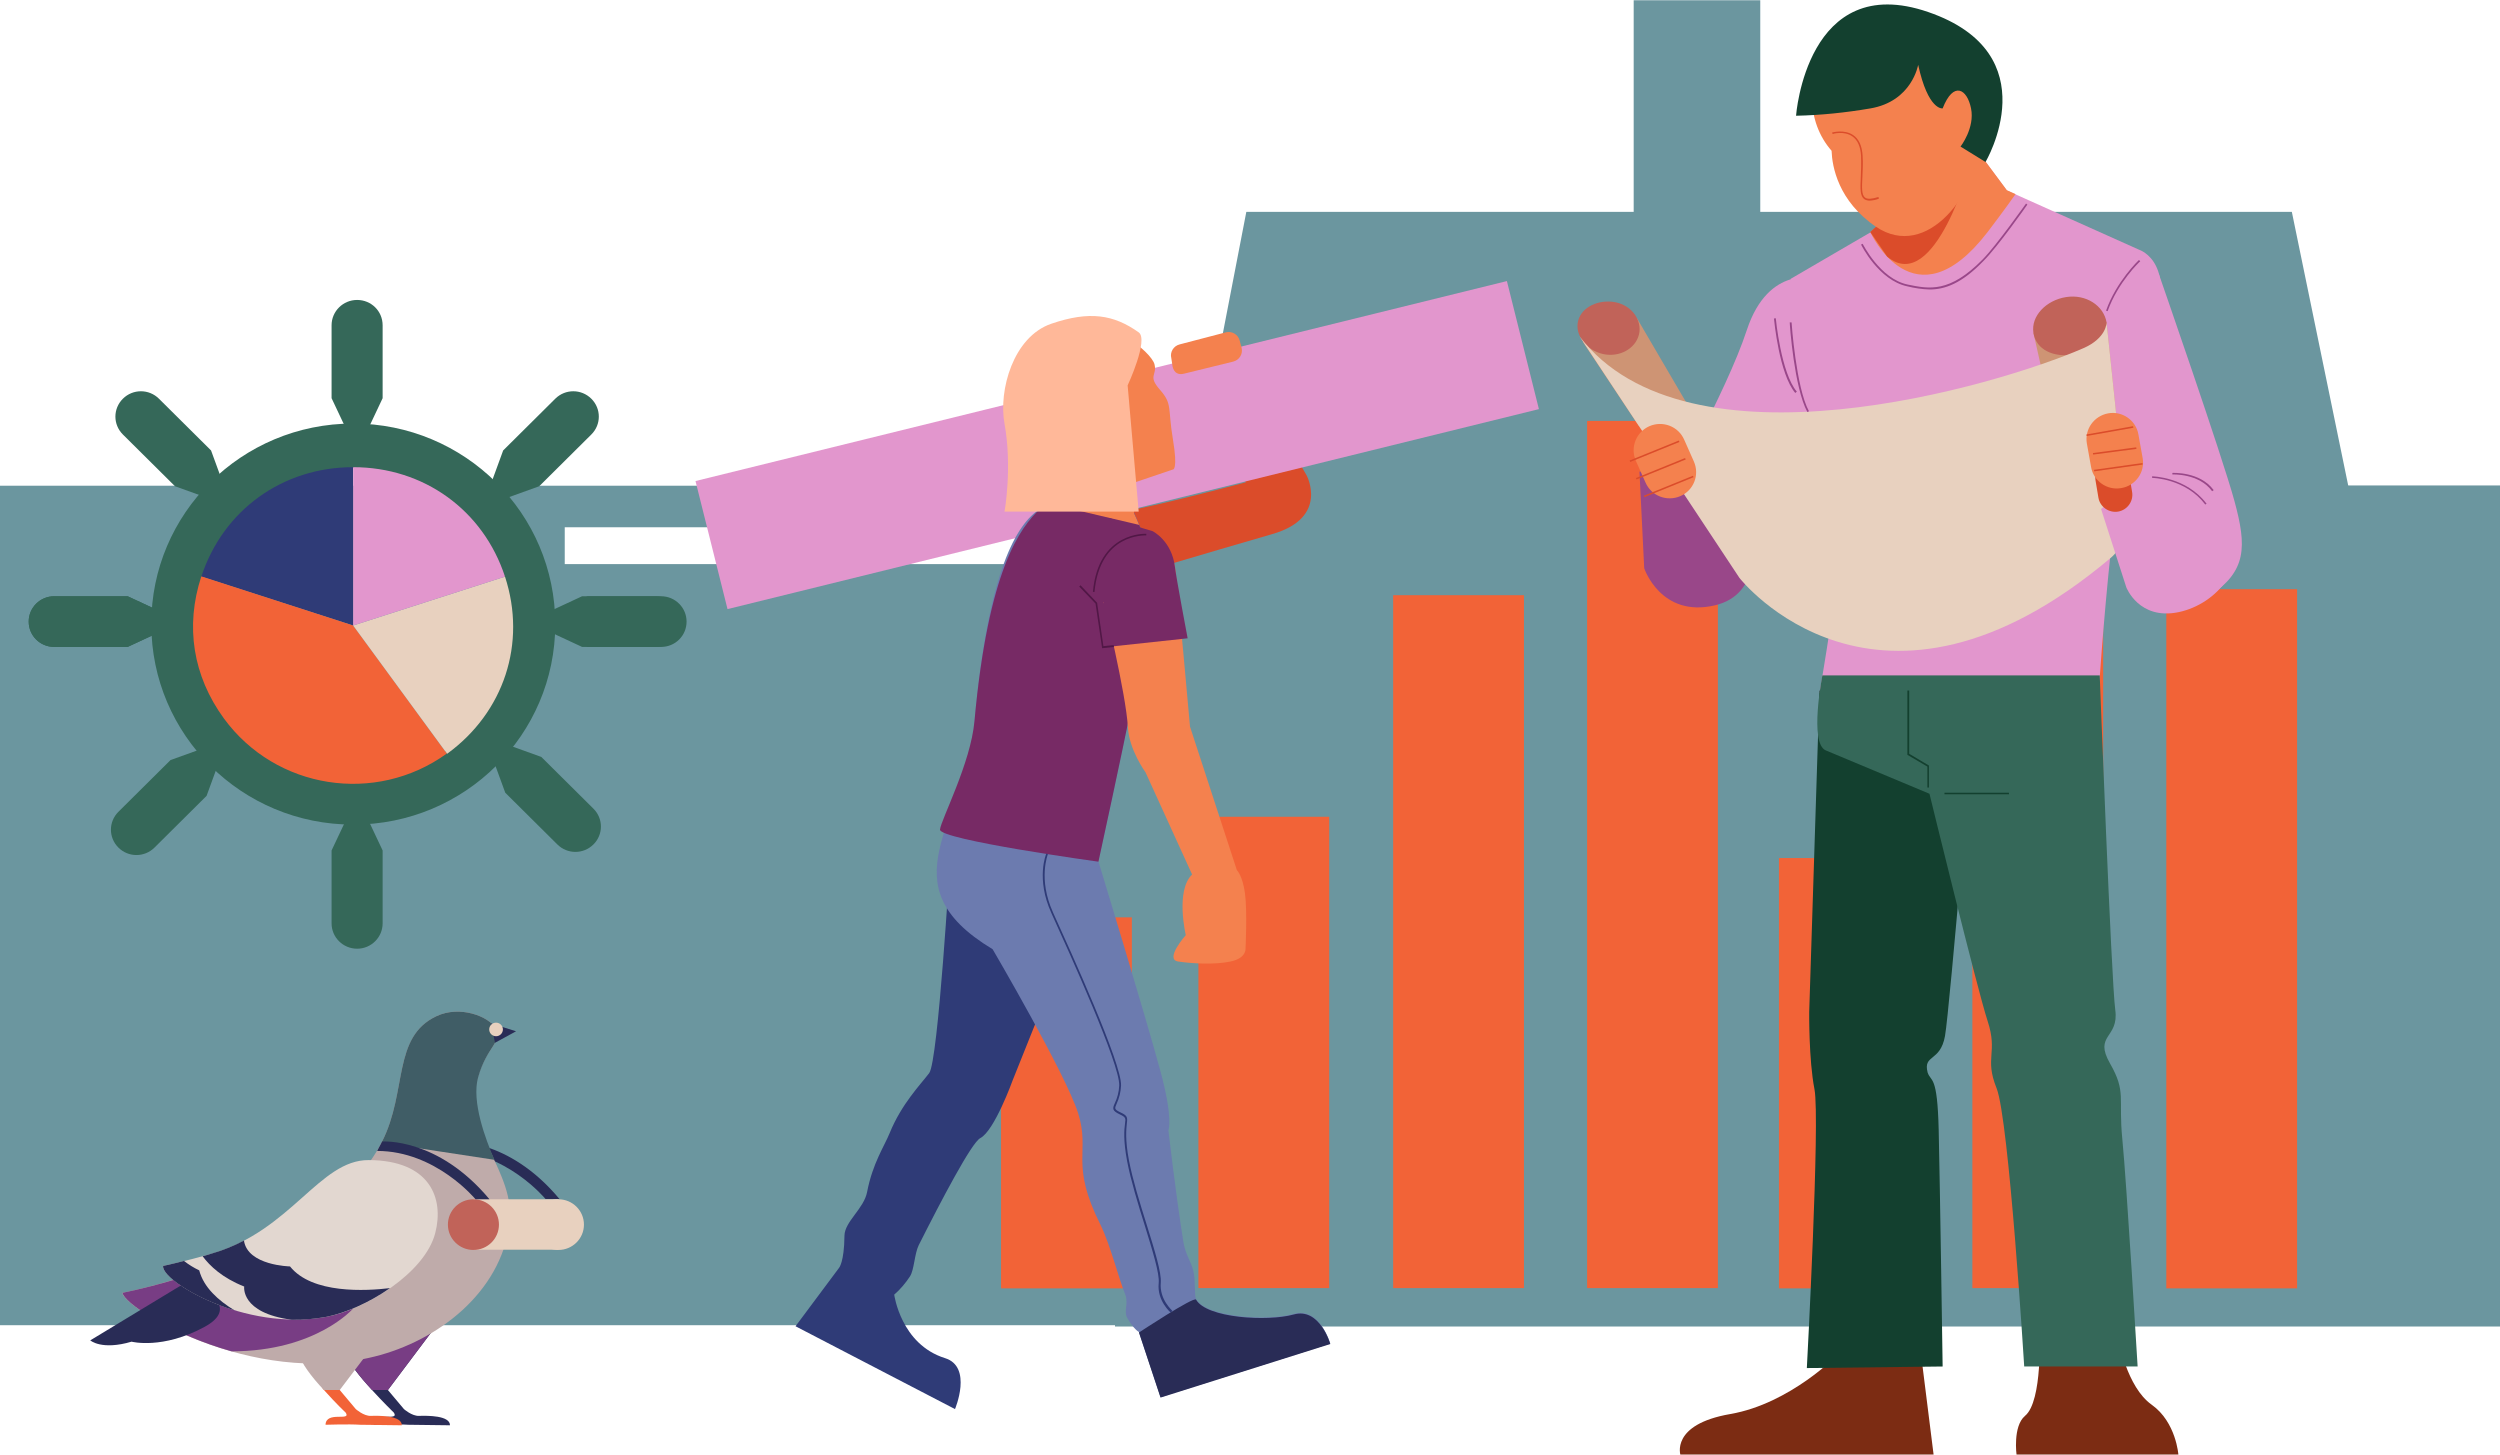
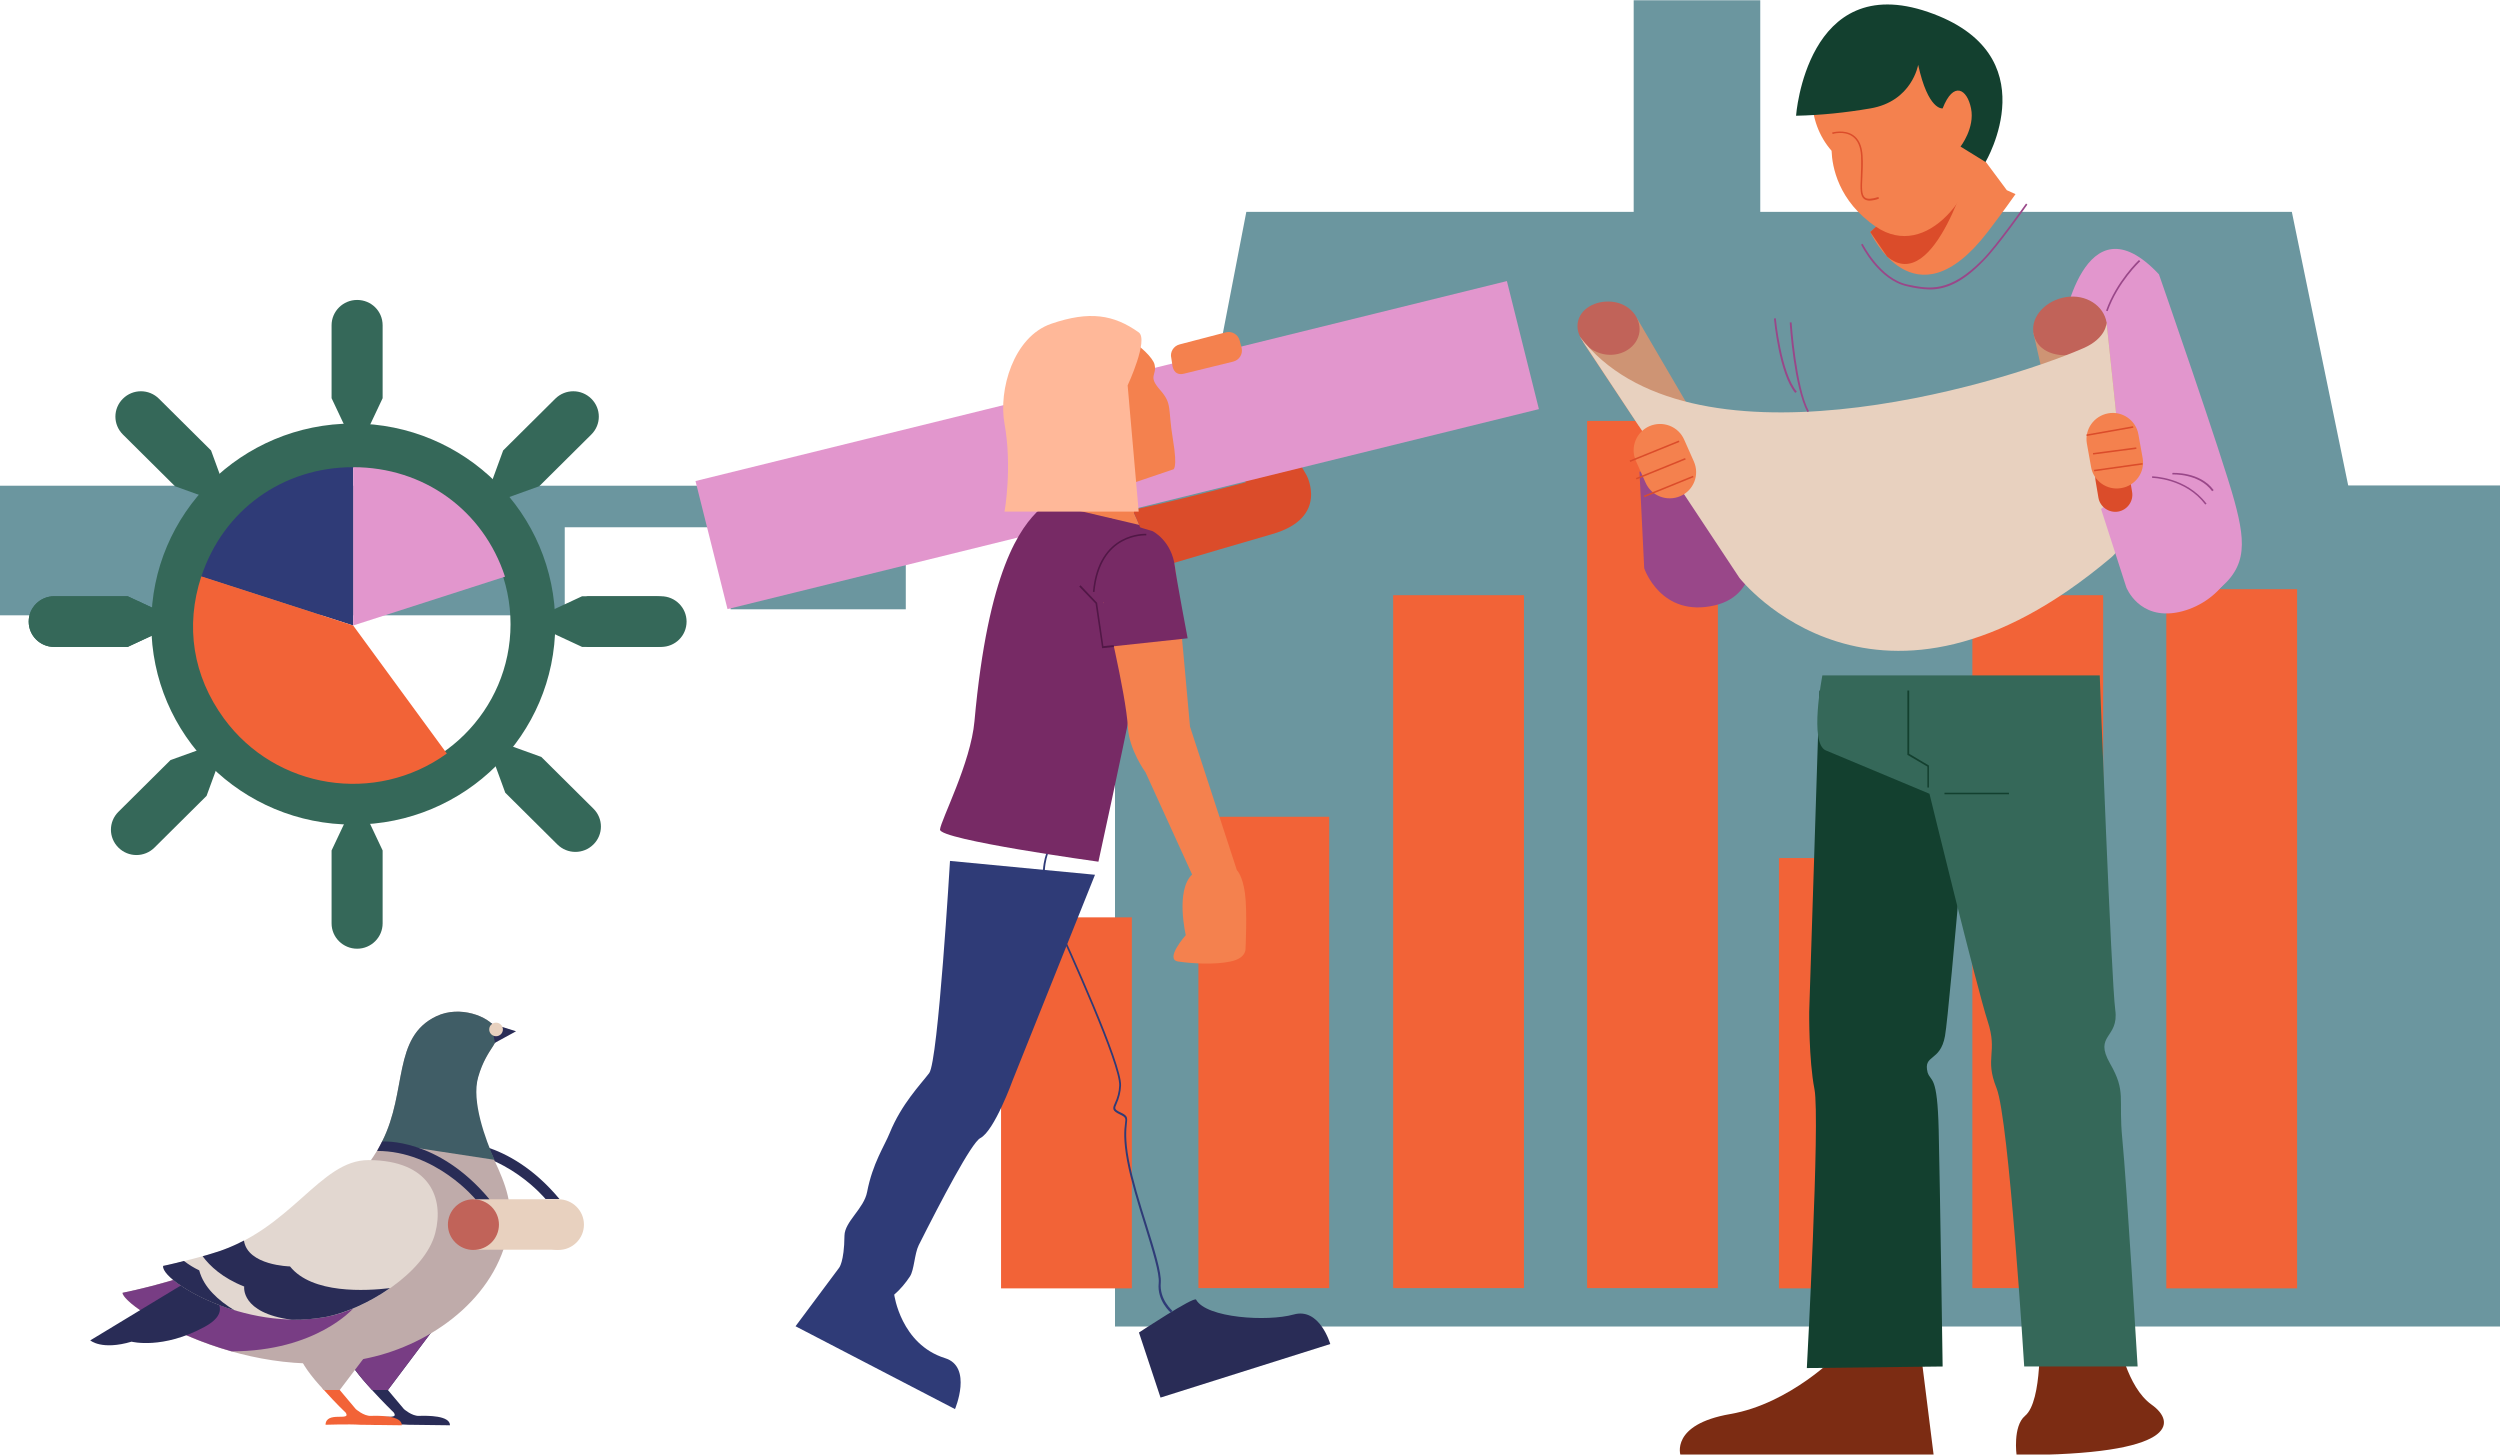
<svg xmlns="http://www.w3.org/2000/svg" width="440" height="256" viewBox="0 0 440 256" fill="none">
  <g clip-path="url(#clip0)">
    <path d="M413.785 87.878H209.579L219.352 37.294H403.364L413.785 87.878Z" fill="#6B969F" />
    <path d="M440 85.44H196.24V233.467H440V85.44Z" fill="#6B969F" />
-     <path d="M223.659 99.282H0V233.237H223.659V99.282Z" fill="#6B969F" />
    <path d="M204.855 85.486H0V92.798H204.855V85.486Z" fill="#6B969F" />
    <path d="M196.194 85.303H186.653V107.1H196.194V85.303Z" fill="#6B969F" />
    <path d="M159.419 85.44H128.573V107.237H159.419V85.44Z" fill="#6B969F" />
    <path d="M99.394 86.498H0V108.295H99.394V86.498Z" fill="#6B969F" />
    <path d="M309.806 0.046H287.528V51.136H309.806V0.046Z" fill="#6B969F" />
    <path d="M62.156 82.359C77.44 82.359 89.853 94.683 89.853 109.859C89.853 125.034 77.44 137.358 62.156 137.358C46.871 137.358 34.459 125.034 34.459 109.859C34.459 94.683 46.871 82.359 62.156 82.359ZM62.156 74.542C42.518 74.542 26.585 90.361 26.631 109.859C26.631 129.356 42.564 145.175 62.202 145.129C81.84 145.129 97.726 129.31 97.726 109.859C97.726 90.361 81.794 74.542 62.156 74.542Z" fill="#356859" />
    <path d="M67.343 70.082L62.851 79.6L58.358 70.082V57.252C58.358 54.768 60.396 52.791 62.851 52.791C65.352 52.791 67.343 54.768 67.343 57.252V70.082Z" fill="#356859" />
    <path d="M103.423 113.86L93.836 109.399L103.423 104.938H116.345C118.846 104.938 120.838 106.962 120.838 109.399C120.838 111.882 118.846 113.86 116.345 113.86H103.423Z" fill="#356859" />
    <path d="M94.901 85.579L84.943 89.166L88.556 79.279L97.727 70.174C99.487 68.426 102.312 68.426 104.072 70.174C105.832 71.921 105.832 74.726 104.072 76.474L94.901 85.579Z" fill="#356859" />
    <path d="M22.463 113.86L32.05 109.399L22.463 104.938H9.541C7.04 104.938 5.048 106.962 5.048 109.399C5.048 111.882 7.04 113.86 9.541 113.86H22.463Z" fill="#356859" />
    <path d="M30.8 85.579L40.758 89.166L37.145 79.279L27.975 70.174C26.215 68.426 23.39 68.426 21.63 70.174C19.87 71.921 19.87 74.726 21.63 76.474L30.8 85.579Z" fill="#356859" />
    <path d="M67.343 149.682L62.851 140.163L58.358 149.682V162.512C58.358 164.995 60.396 166.973 62.851 166.973C65.352 166.973 67.343 164.949 67.343 162.512V149.682Z" fill="#356859" />
    <path d="M102.451 104.938L92.863 109.399L102.451 113.86H115.419C117.92 113.86 119.912 111.836 119.912 109.399C119.912 106.916 117.92 104.938 115.419 104.938H102.451Z" fill="#356859" />
    <path d="M95.271 133.22L85.314 129.633L88.926 139.52L98.097 148.625C99.857 150.372 102.682 150.372 104.442 148.625C106.202 146.877 106.202 144.072 104.442 142.325L95.271 133.22Z" fill="#356859" />
    <path d="M22.463 104.938L32.05 109.399L22.463 113.86H9.541C7.04 113.86 5.048 111.836 5.048 109.399C5.048 106.916 7.086 104.938 9.541 104.938H22.463Z" fill="#356859" />
    <path d="M30.012 133.771L39.97 130.185L36.358 140.071L27.187 149.177C25.427 150.924 22.602 150.924 20.842 149.177C19.082 147.429 19.082 144.624 20.842 142.877L30.012 133.771Z" fill="#356859" />
    <path d="M62.156 110.089L35.432 101.49C39.276 89.763 49.743 82.222 62.156 82.222V110.089Z" fill="#2F3B77" />
    <path d="M62.156 110.089L78.644 132.621C66.093 141.681 48.539 138.921 39.415 126.459C33.95 118.964 32.56 110.227 35.432 101.443L62.156 110.089Z" fill="#F26337" />
-     <path d="M62.156 110.088L88.88 101.489C92.724 113.215 88.695 125.402 78.691 132.667L62.156 110.088Z" fill="#E8D1BF" />
    <path d="M62.156 110.089V82.222C74.568 82.222 85.036 89.763 88.88 101.49L62.156 110.089Z" fill="#E296CD" />
    <path d="M199.204 161.454H176.185V226.753H199.204V161.454Z" fill="#F26337" />
    <path d="M268.215 104.754H245.196V226.707H268.215V104.754Z" fill="#F26337" />
    <path d="M233.941 143.75H210.922V226.707H233.941V143.75Z" fill="#F26337" />
    <path d="M302.349 74.082H279.331V226.707H302.349V74.082Z" fill="#F26337" />
    <path d="M336.114 151.016H313.095V226.753H336.114V151.016Z" fill="#F26337" />
    <path d="M370.156 104.754H347.137V226.707H370.156V104.754Z" fill="#F26337" />
    <path d="M404.291 103.696H381.271V226.753H404.291V103.696Z" fill="#F26337" />
    <path d="M185.032 91.235C185.032 91.235 189.432 88.292 196.148 90.131C197.769 90.591 219.259 84.889 219.259 84.889L209.486 63.138L216.249 60.057L229.958 83.647C229.958 83.647 233.988 91.097 223.937 93.994C213.886 96.891 192.72 103.191 192.72 103.191L185.032 91.235Z" fill="#DB4C2A" />
    <path d="M265.213 49.469L122.408 84.663L128.043 107.201L270.847 72.006L265.213 49.469Z" fill="#E296CD" />
    <path d="M192.72 153.959L178.223 190.149C178.223 190.149 175.027 199.024 172.526 200.312C170.998 201.094 165.625 211.348 161.689 219.166C160.947 220.683 160.901 223.488 160.16 224.638C159.373 225.834 158.446 226.937 157.381 227.857C157.381 227.857 158.539 236.594 166.32 239.031C171.23 240.549 168.08 247.999 168.08 247.999L140.013 233.421L147.655 223.167C147.655 223.167 148.581 222.201 148.627 217.464C148.674 214.981 152.055 212.728 152.611 209.785C153.583 204.726 155.667 201.691 156.594 199.392C158.678 194.288 161.966 190.931 163.541 188.862C165.116 186.792 167.2 151.521 167.2 151.521L192.72 153.959Z" fill="#2F3B77" />
-     <path d="M183.04 89.579C179.011 92.108 173.916 100.293 171.507 126.919C169.886 145.129 155.621 155.568 174.703 167.064C174.703 167.064 187.579 189.045 189.756 195.943C191.933 202.841 188.228 204.68 193.693 215.579C195.36 218.935 196.935 225.143 198 227.719C198.695 229.42 197.722 230.708 198.371 231.903C199.529 233.973 200.455 234.432 200.455 234.432L204.253 245.883L234.127 236.456C234.127 236.456 232.274 229.972 227.689 231.259C223.103 232.547 212.312 231.903 210.505 228.638C210.181 228.041 210.459 225.649 210.042 223.764C209.672 222.062 208.653 220.867 208.282 218.614C206.893 209.922 205.642 198.932 205.642 198.932C205.642 198.932 206.522 196.955 204.253 188.585C201.613 178.79 193.322 151.613 193.322 151.613C193.322 151.613 197.815 131.012 198.926 125.126C200.038 119.239 208.329 109.491 199.575 90.177C199.575 90.269 187.023 87.05 183.04 89.579Z" fill="#6C7BAF" />
    <path d="M200.455 234.525L204.253 245.975L234.127 236.548C234.127 236.548 232.274 230.064 227.689 231.352C223.103 232.64 212.312 231.996 210.506 228.731C210.135 228.133 200.455 234.525 200.455 234.525Z" fill="#292C56" />
    <path d="M183.04 89.579C179.567 92.798 173.916 100.293 171.508 126.919C170.859 134.276 165.579 144.347 165.44 146.003C165.302 147.796 193.323 151.659 193.323 151.659C193.323 151.659 197.815 131.057 198.927 125.171C200.038 119.285 208.329 109.536 199.575 90.222C199.575 90.269 190.034 83.049 183.04 89.579Z" fill="#772A65" />
    <path d="M184.291 88.567L200.502 92.384C200.224 91.695 199.899 91.005 199.575 90.269L199.761 84.889L206.43 82.635C206.43 82.635 207.356 82.819 206.43 77.301C205.504 71.783 206.384 71.139 204.161 68.61C201.937 66.081 203.697 66.127 203.188 64.103C202.678 62.08 194.712 54.722 187.302 59.321C179.891 63.919 175.676 72.151 186.977 82.222C186.977 82.175 187.024 85.946 184.291 88.567Z" fill="#F4814E" />
    <path d="M206.8 99.788C207.356 104.432 209.44 127.885 209.44 127.885L217.684 153.131C217.684 153.131 218.703 154.096 219.12 157.269C219.537 160.442 219.213 166.972 219.213 166.972C219.213 166.972 219.398 168.628 216.573 169.225C213.747 169.823 209.811 169.593 207.356 169.225C204.901 168.858 208.699 164.581 208.699 164.581C208.699 164.581 206.846 156.763 209.811 153.912L201.613 135.932C201.613 135.932 198.741 132.023 198.51 128.023C198.185 122.045 194.249 105.996 194.249 105.996C194.249 105.996 206.244 95.143 206.8 99.788Z" fill="#F4814E" />
    <path d="M195.36 91.234L202.864 93.488C202.864 93.488 206.245 95.143 206.8 99.834C207.032 101.811 209.024 112.342 209.024 112.342L194.064 113.951C194.064 110.686 194.249 105.95 194.249 105.95C194.249 105.95 186.19 93.809 195.36 91.234Z" fill="#772A65" />
    <path d="M193.971 114.089L192.813 106.226L189.941 103.237L190.173 103.007L193.091 106.088L194.202 113.721L196.009 113.537L196.055 113.859L193.971 114.089Z" fill="#511746" />
    <path d="M192.628 104.202L192.35 104.156C193.322 93.487 201.659 93.947 201.752 93.947V94.223C201.381 94.269 193.6 93.855 192.628 104.202Z" fill="#511746" />
    <path d="M206.059 231.029C206.059 231.029 203.604 228.96 203.928 225.833C204.114 224.178 202.817 220.039 201.474 215.67C200.316 211.992 199.019 207.761 198.371 204.358C197.676 200.633 197.861 198.794 198 197.782C198.139 196.77 198.139 196.633 197.074 196.127C195.731 195.483 195.777 195.115 196.194 194.195C196.657 193.23 196.935 192.172 196.981 191.068C197.166 187.389 188.135 167.524 185.171 160.994L185.032 160.672C182.299 154.694 184.105 150.279 184.152 150.233L184.43 150.325C184.43 150.371 182.67 154.694 185.309 160.534L185.448 160.856C188.413 167.386 197.491 187.298 197.305 191.068C197.259 192.172 196.981 193.276 196.518 194.287C196.147 195.115 196.101 195.253 197.259 195.805C198.417 196.357 198.463 196.633 198.324 197.736C198.232 198.702 198 200.541 198.695 204.22C199.343 207.623 200.64 211.808 201.798 215.486C203.234 220.085 204.438 223.994 204.299 225.741C204.021 228.73 206.337 230.662 206.337 230.708L206.059 231.029Z" fill="#2F3B77" />
    <path d="M176.788 74.542C175.723 68.702 178.316 59.275 185.032 56.976C191.748 54.677 196.009 55.366 200.409 58.493C202.215 59.781 198.464 67.828 198.464 67.828L200.409 90.039H176.788C176.834 89.993 178.177 82.13 176.788 74.542Z" fill="#FFB899" />
    <path d="M217.036 63.644L208.422 65.759C207.356 66.035 206.662 65.621 206.384 64.564L206.152 63.046C205.874 61.988 206.523 60.885 207.634 60.609L215.739 58.493C216.805 58.218 217.916 58.861 218.194 59.965L218.518 61.207C218.796 62.264 218.148 63.368 217.036 63.644Z" fill="#F4814E" />
-     <path d="M347.461 25.798L353.204 33.523L376.501 43.962C376.501 43.962 383.912 46.307 378.122 60.195C372.333 74.082 369.369 121.953 369.369 121.953H320.228C320.228 121.953 324.442 98.271 323.887 91.741C323.331 85.211 314.716 63.46 315.179 49.066L335.697 37.11L347.461 25.798Z" fill="#E296CD" />
    <path d="M329.167 40.835C329.167 40.835 336.809 57.758 349.823 40.835C352.741 37.018 354.733 34.167 354.733 34.167L353.204 33.477L347.461 25.752L330.741 34.811L330.973 39.18L329.167 40.835Z" fill="#F4814E" />
    <path d="M346.905 28.511C346.905 28.511 340.56 52.193 332.131 45.157L329.167 40.835L332.084 38.122L332.825 30.672L346.905 28.511Z" fill="#DB4C2A" />
    <path d="M318.931 17.291C318.931 9.427 325.322 3.081 333.242 3.081C334.678 3.081 336.068 3.311 337.457 3.725C352 7.358 348.851 20.004 348.666 23.82C348.249 34.075 339.124 45.939 330.185 39.915C323.516 35.409 322.451 29.293 322.358 26.534C320.135 24.004 318.931 20.693 318.931 17.291Z" fill="#F4814E" />
    <path d="M323.516 238.342C323.516 238.342 315.133 247.033 304.526 248.872C293.92 250.712 295.773 256.138 295.773 256.138H340.328L338.105 238.388H323.516V238.342Z" fill="#7C2C13" />
-     <path d="M358.947 234.341C358.947 234.341 359.55 246.619 356.4 249.194C354.223 251.034 354.918 256.092 354.918 256.092H383.402C383.402 256.092 383.031 250.298 378.678 247.217C374.324 244.136 372.842 235.766 372.842 235.766L358.947 234.341Z" fill="#7C2C13" />
+     <path d="M358.947 234.341C358.947 234.341 359.55 246.619 356.4 249.194C354.223 251.034 354.918 256.092 354.918 256.092C383.402 256.092 383.031 250.298 378.678 247.217C374.324 244.136 372.842 235.766 372.842 235.766L358.947 234.341Z" fill="#7C2C13" />
    <path d="M320.228 121.539L318.421 178.101C318.421 178.101 318.329 186.516 319.348 191.713C320.367 196.909 318.004 240.779 318.004 240.779L341.904 240.503C341.904 240.503 341.44 208.727 341.209 198.84C340.977 189.045 339.866 190.517 339.264 188.77C338.43 185.505 341.487 186.976 342.32 182.332C343.154 177.687 347.739 122.643 347.739 122.643L320.228 121.539Z" fill="#13402F" />
    <path d="M321.339 132.07L339.588 139.703C339.588 139.703 347.971 174.054 349.823 179.711C351.676 185.367 349.221 186.103 351.398 191.529C353.575 196.955 356.261 240.503 356.261 240.503H376.223C376.223 240.503 374.278 208.037 373.537 200.588C372.796 193.138 374.278 192.265 371.36 187.16C368.442 182.056 372.981 182.792 372.286 177.733C371.592 172.675 369.554 118.872 369.554 118.872H320.737C320.737 118.918 318.375 130.828 321.339 132.07Z" fill="#356859" />
    <path d="M339.495 138.6H339.217V134.921L335.697 132.851V121.539H336.021V132.667L339.495 134.737V138.6Z" fill="#13402F" />
-     <path d="M319.811 49.02C319.811 49.02 311.289 46.445 307.445 58.079C303.786 69.253 293.179 87.371 290.632 94.591C288.085 101.811 292.485 104.754 298.32 105.812C304.156 106.869 306.426 102.777 309.297 97.12C312.771 90.131 324.628 65.666 324.628 65.666L319.811 49.02Z" fill="#E296CD" />
    <path d="M379.975 48.284C379.975 48.284 391.091 80.198 393.268 88.199C395.444 96.201 395.444 100.523 388.868 104.892C382.291 109.261 376.084 100.891 375.343 97.994C374.602 95.097 362.931 58.079 362.931 58.079C362.931 58.079 366.682 34.121 379.975 48.284Z" fill="#E296CD" />
    <path d="M288.547 83.003L289.381 100.017C289.381 100.017 292.299 108.755 301.794 106.547C310.131 104.616 308.741 94.959 307.815 93.12C306.888 91.28 297.579 82.497 297.579 82.497L288.547 83.003Z" fill="#994789" />
    <path d="M297.626 72.288L288.131 56.056L278.59 60.194L288.409 74.956L297.626 72.288Z" fill="#CE9474" />
    <path d="M288.547 58.401C288.223 60.977 285.583 62.77 282.665 62.402C279.747 62.034 277.339 59.505 277.663 56.93C277.987 54.355 280.813 52.791 283.777 53.113C286.741 53.435 288.825 55.826 288.547 58.401Z" fill="#C16359" />
    <path d="M357.882 58.586L370.758 56.746L373.166 79.739L363.44 83.326L357.882 58.586Z" fill="#CE9474" />
    <path d="M370.758 56.746C371.221 59.781 368.396 61.85 364.922 62.402C361.449 62.954 358.346 61.574 357.882 58.585C357.419 55.596 360.152 52.837 363.626 52.285C367.099 51.733 370.249 53.757 370.758 56.746Z" fill="#C16359" />
    <path d="M277.988 59.183L306.148 101.72C306.148 101.72 330.417 132.852 371.546 98.133C375.205 95.052 374.093 88.522 374.093 88.522L370.758 56.746C370.758 56.746 370.805 59.505 366.636 61.299C351.398 67.921 296.977 84.061 277.988 59.183Z" fill="#E8D1BF" />
    <path d="M369.786 89.579L374.232 103.375C374.232 103.375 376.455 109.169 383.402 107.744C390.35 106.318 396.139 99.006 391.786 93.442C389.655 90.683 378.725 82.682 378.725 82.682L369.786 89.579Z" fill="#E296CD" />
    <path d="M388.127 88.797C384.653 84.199 378.817 84.107 378.771 84.107V83.831C378.817 83.831 384.792 83.923 388.358 88.659L388.127 88.797Z" fill="#994789" />
    <path d="M389.331 86.452C387.015 83.279 382.384 83.509 382.337 83.509V83.233C382.384 83.233 387.201 82.957 389.609 86.268L389.331 86.452Z" fill="#994789" />
    <path d="M337.596 11.404C337.596 11.404 336.531 17.842 329.166 19.084C324.859 19.82 320.505 20.279 316.105 20.371C316.105 20.371 317.958 -5.242 339.356 2.115C360.754 9.473 349.453 28.511 349.453 28.511L345.053 25.798C345.053 25.798 347.6 22.533 346.905 19.084C346.211 15.635 343.802 14.209 341.903 19.084C341.857 19.084 339.356 19.452 337.596 11.404Z" fill="#13402F" />
    <path d="M329.074 35.317C328.703 35.317 328.379 35.225 328.101 35.041C327.36 34.489 327.407 33.202 327.499 31.224C327.545 30.121 327.592 28.879 327.545 27.453C327.453 25.798 326.943 24.648 326.017 24.005C324.581 22.993 322.59 23.545 322.543 23.591L322.451 23.315C322.543 23.315 324.581 22.717 326.156 23.775C327.175 24.464 327.731 25.706 327.823 27.453C327.916 28.879 327.823 30.121 327.777 31.224C327.684 33.018 327.638 34.305 328.24 34.765C328.657 35.087 329.398 35.041 330.602 34.673L330.695 34.949C330.232 35.179 329.676 35.271 329.074 35.317Z" fill="#DB4C2A" />
    <path d="M371.268 81.118C372.889 80.842 374.464 81.945 374.742 83.555L375.251 86.59C375.529 88.199 374.417 89.763 372.796 90.039C371.175 90.315 369.6 89.211 369.323 87.601L368.813 84.566C368.535 82.957 369.647 81.393 371.268 81.118Z" fill="#DB4C2A" />
    <path d="M371.036 72.749C373.537 72.289 375.946 73.991 376.362 76.474L377.104 80.612C377.567 83.096 375.853 85.487 373.352 85.901C370.851 86.361 368.442 84.659 368.026 82.176L367.285 78.037C366.868 75.554 368.535 73.209 371.036 72.749Z" fill="#F4814E" />
    <path d="M290.308 75.001C292.67 73.99 295.402 75.047 296.421 77.393L298.135 81.255C299.154 83.601 298.089 86.314 295.727 87.325C293.365 88.337 290.632 87.279 289.613 84.934L287.899 81.072C286.88 78.726 287.992 76.013 290.308 75.001Z" fill="#F4814E" />
    <path d="M318.097 72.519C315.781 68.242 314.994 57.206 314.994 56.746H315.318C315.318 56.838 316.105 68.196 318.375 72.381L318.097 72.519Z" fill="#994789" />
    <path d="M315.966 69.162C313.141 65.805 312.261 56.47 312.215 56.056L312.539 56.01C312.539 56.102 313.465 65.667 316.244 68.932L315.966 69.162Z" fill="#994789" />
    <path d="M370.943 54.768L370.666 54.676C372.472 49.526 376.409 45.801 376.455 45.755L376.686 45.985C376.64 45.985 372.75 49.664 370.943 54.768Z" fill="#994789" />
    <path d="M339.588 50.951C338.291 50.905 336.994 50.721 335.697 50.4C330.649 49.342 327.592 43.134 327.545 43.042L327.823 42.904C327.87 42.95 330.88 49.066 335.743 50.078C339.541 50.859 343.108 51.595 348.943 45.663C351.352 43.226 356.539 35.868 356.585 35.822L356.817 36.006C356.771 36.098 351.583 43.456 349.129 45.893C345.238 49.94 342.274 50.951 339.588 50.951Z" fill="#994789" />
    <path d="M353.575 139.52H342.228V139.795H353.575V139.52Z" fill="#13402F" />
    <path d="M375.419 75.011L367.212 76.466L367.261 76.737L375.468 75.283L375.419 75.011Z" fill="#DB4C2A" />
    <path d="M375.977 78.734L368.354 79.731L368.391 80.005L376.013 79.007L375.977 78.734Z" fill="#DB4C2A" />
    <path d="M377.068 81.49L368.539 82.688L368.577 82.961L377.107 81.763L377.068 81.49Z" fill="#DB4C2A" />
    <path d="M295.467 77.532L286.809 81.051L286.914 81.306L295.573 77.787L295.467 77.532Z" fill="#DB4C2A" />
    <path d="M296.577 80.614L287.918 84.133L288.024 84.388L296.683 80.87L296.577 80.614Z" fill="#DB4C2A" />
    <path d="M297.959 83.732L289.3 87.251L289.405 87.506L298.064 83.988L297.959 83.732Z" fill="#DB4C2A" />
    <path d="M75.911 234.479L68.269 244.642L71.094 247.999C71.094 247.999 72.484 249.241 73.734 249.195C75.217 249.149 79.2 249.103 79.2 250.85L71.836 250.758C69.937 250.62 65.768 250.758 65.768 250.758C65.861 248.275 70.307 250.206 69.335 248.643C69.335 248.643 61.414 240.917 61.137 238.664C60.859 236.411 75.911 234.479 75.911 234.479Z" fill="#292C56" />
    <path d="M75.912 234.479L68.27 244.642H65.491C63.314 242.389 61.322 239.63 61.137 238.434C60.905 236.319 75.912 234.479 75.912 234.479Z" fill="#783D84" />
    <path d="M79.617 200.91C79.617 200.91 89.389 200.128 98.467 211.026H96.013C96.013 211.026 89.019 202.519 78.69 202.519L79.617 200.91Z" fill="#292C56" />
    <path d="M87.259 180.998C86.008 178.883 80.96 176.906 76.838 178.837C69.01 182.562 71.743 192.081 67.25 200.91C57.154 220.867 21.537 227.535 21.537 227.535C21.722 230.157 44.139 244.182 65.907 238.756C77.023 235.997 88.092 227.535 89.667 215.441C90.871 206.152 81.377 199.346 84.109 189.552C85.73 184.033 88.602 183.298 87.259 180.998Z" fill="#BFABAA" />
    <path d="M62.202 230.249C62.202 230.249 55.671 237.836 40.758 237.836C29.688 234.709 21.676 229.099 21.583 227.536C28.206 226.156 34.69 224.179 40.897 221.604L62.202 230.249Z" fill="#783D84" />
    <path d="M67.158 201.094C67.204 201.048 67.204 201.002 67.25 200.91C71.743 192.035 69.01 182.516 76.838 178.837C80.96 176.906 86.008 178.883 87.259 180.998C88.602 183.298 85.73 184.033 84.156 189.597C82.951 193.828 85.453 200.542 87.027 204.129L67.158 201.094Z" fill="#405D66" />
    <path d="M33.116 225.466L15.886 235.905C15.886 235.905 17.878 237.698 23.158 236.134C23.158 236.134 28.623 237.56 36.034 233.513C43.444 229.467 33.116 225.466 33.116 225.466Z" fill="#292C56" />
    <path d="M59.794 244.642L62.619 247.999C62.619 247.999 64.008 249.241 65.259 249.195C66.741 249.149 70.724 249.103 70.724 250.85L63.36 250.758C61.461 250.62 57.292 250.758 57.292 250.758C57.385 248.275 61.831 250.207 60.859 248.643C60.859 248.643 59.145 247.034 57.015 244.642C55.162 242.573 59.794 244.642 59.794 244.642Z" fill="#F26337" />
    <path d="M67.482 234.479L59.794 244.642H57.015C54.838 242.389 52.846 239.63 52.707 238.434C52.429 236.319 67.482 234.479 67.482 234.479Z" fill="#BFABAA" />
    <path d="M28.716 222.799C28.253 225.328 42.888 234.433 57.432 231.766C64.194 230.524 74.8 224.087 76.606 217.005C78.181 210.935 75.726 204.221 64.888 204.175C56.227 204.129 51.318 216.545 37.331 220.638C32.143 222.109 28.716 222.799 28.716 222.799Z" fill="#E2D7D0" />
    <path d="M86.425 180.125L87.12 183.528L90.825 181.505L86.425 180.125Z" fill="#292C56" />
    <path d="M35.663 221.097C36.219 220.959 36.775 220.775 37.377 220.591C39.322 220.039 41.175 219.258 42.935 218.338C43.583 222.752 51.04 222.89 51.04 222.89C54.931 227.765 64.425 227.213 68.64 226.707C64.981 229.282 60.72 231.122 57.431 231.766C55.394 232.133 53.356 232.317 51.318 232.271C42.286 231.076 42.981 226.431 42.981 226.431C39.137 224.914 36.914 222.798 35.663 221.097Z" fill="#292C56" />
    <path d="M32.374 221.925C33.208 222.569 34.088 223.12 35.061 223.58C35.848 226.569 38.395 228.869 41.267 230.616C33.764 228.363 28.438 224.362 28.715 222.799C28.715 222.799 30.105 222.523 32.374 221.925Z" fill="#292C56" />
    <path d="M87.305 182.378C87.97 182.378 88.51 181.842 88.51 181.182C88.51 180.522 87.97 179.986 87.305 179.986C86.64 179.986 86.101 180.522 86.101 181.182C86.101 181.842 86.64 182.378 87.305 182.378Z" fill="#E8D1BF" />
    <path d="M98.282 219.993C100.763 219.993 102.775 217.996 102.775 215.533C102.775 213.069 100.763 211.072 98.282 211.072C95.801 211.072 93.79 213.069 93.79 215.533C93.79 217.996 95.801 219.993 98.282 219.993Z" fill="#E8D1BF" />
    <path d="M98.282 211.072H83.322V219.947H98.282V211.072Z" fill="#E8D1BF" />
    <path d="M83.322 219.993C85.803 219.993 87.815 217.996 87.815 215.533C87.815 213.069 85.803 211.072 83.322 211.072C80.841 211.072 78.83 213.069 78.83 215.533C78.83 217.996 80.841 219.993 83.322 219.993Z" fill="#C16359" />
    <path d="M67.251 200.91C67.251 200.91 77.023 200.128 86.147 211.072H83.693C83.693 211.072 76.699 202.565 66.371 202.565L67.251 200.91Z" fill="#292C56" />
  </g>
  <defs>
    <clipPath id="clip0">
      <rect width="440" height="256" fill="white" />
    </clipPath>
  </defs>
</svg>